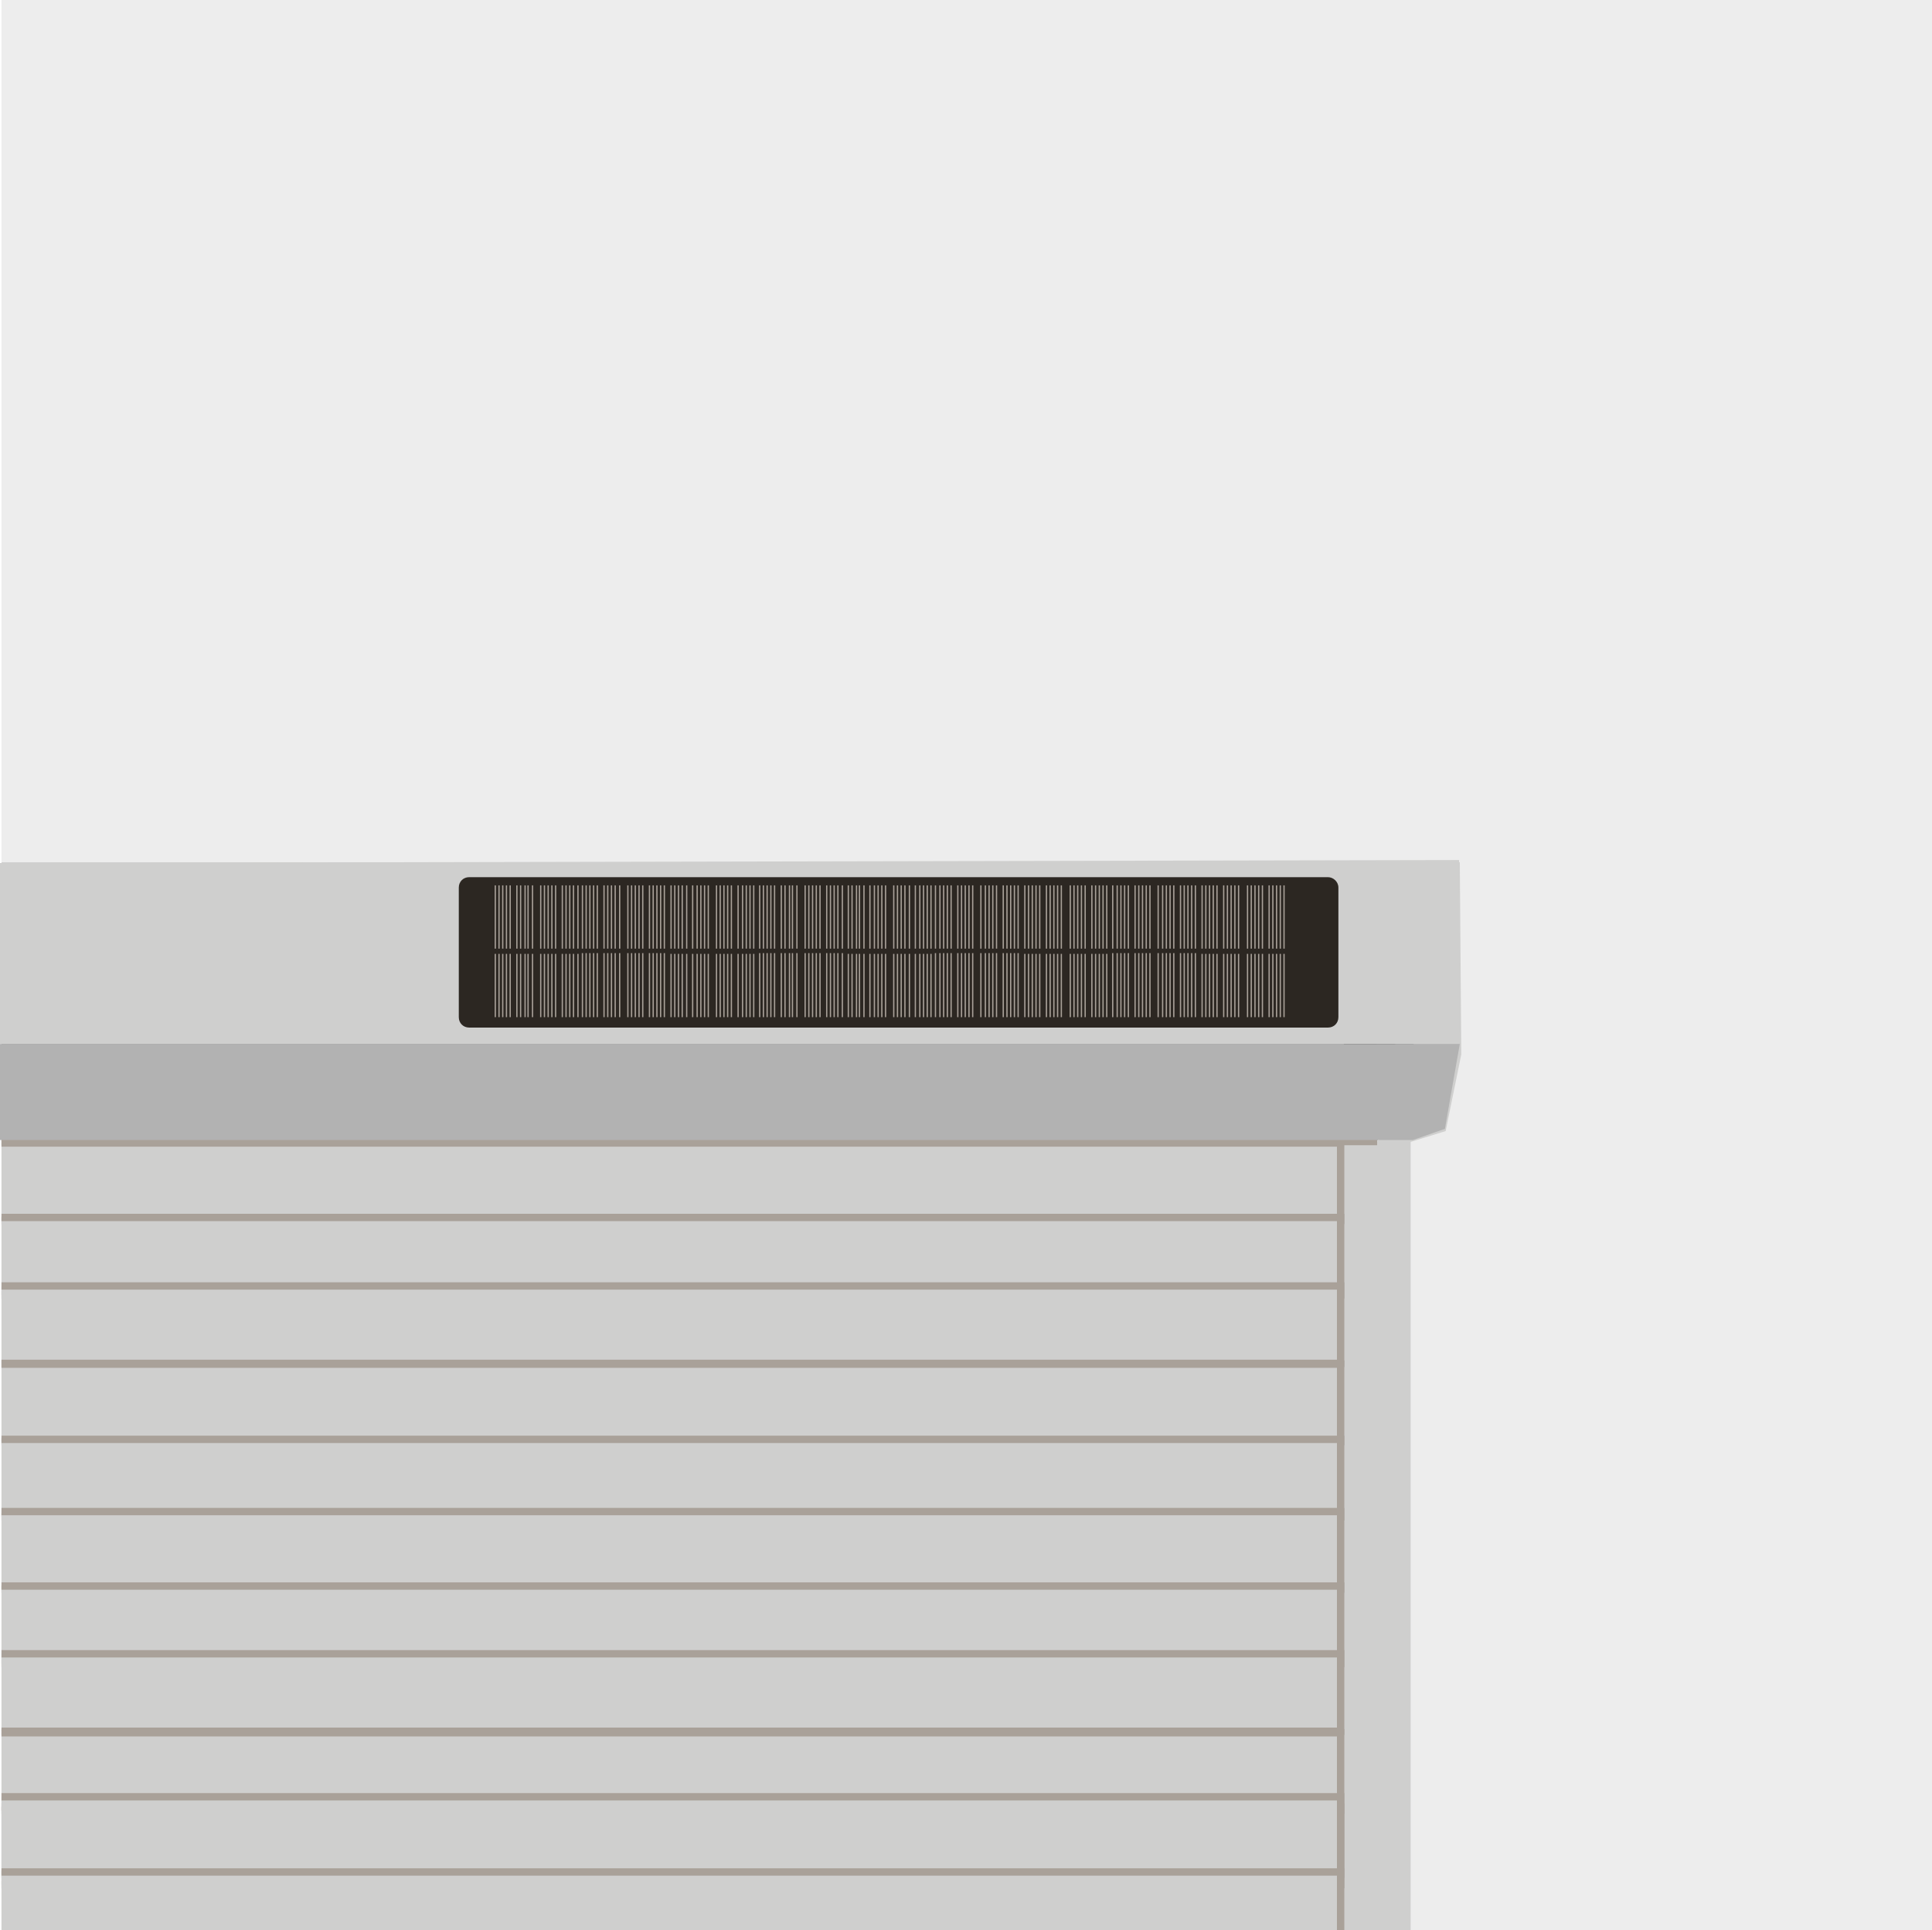
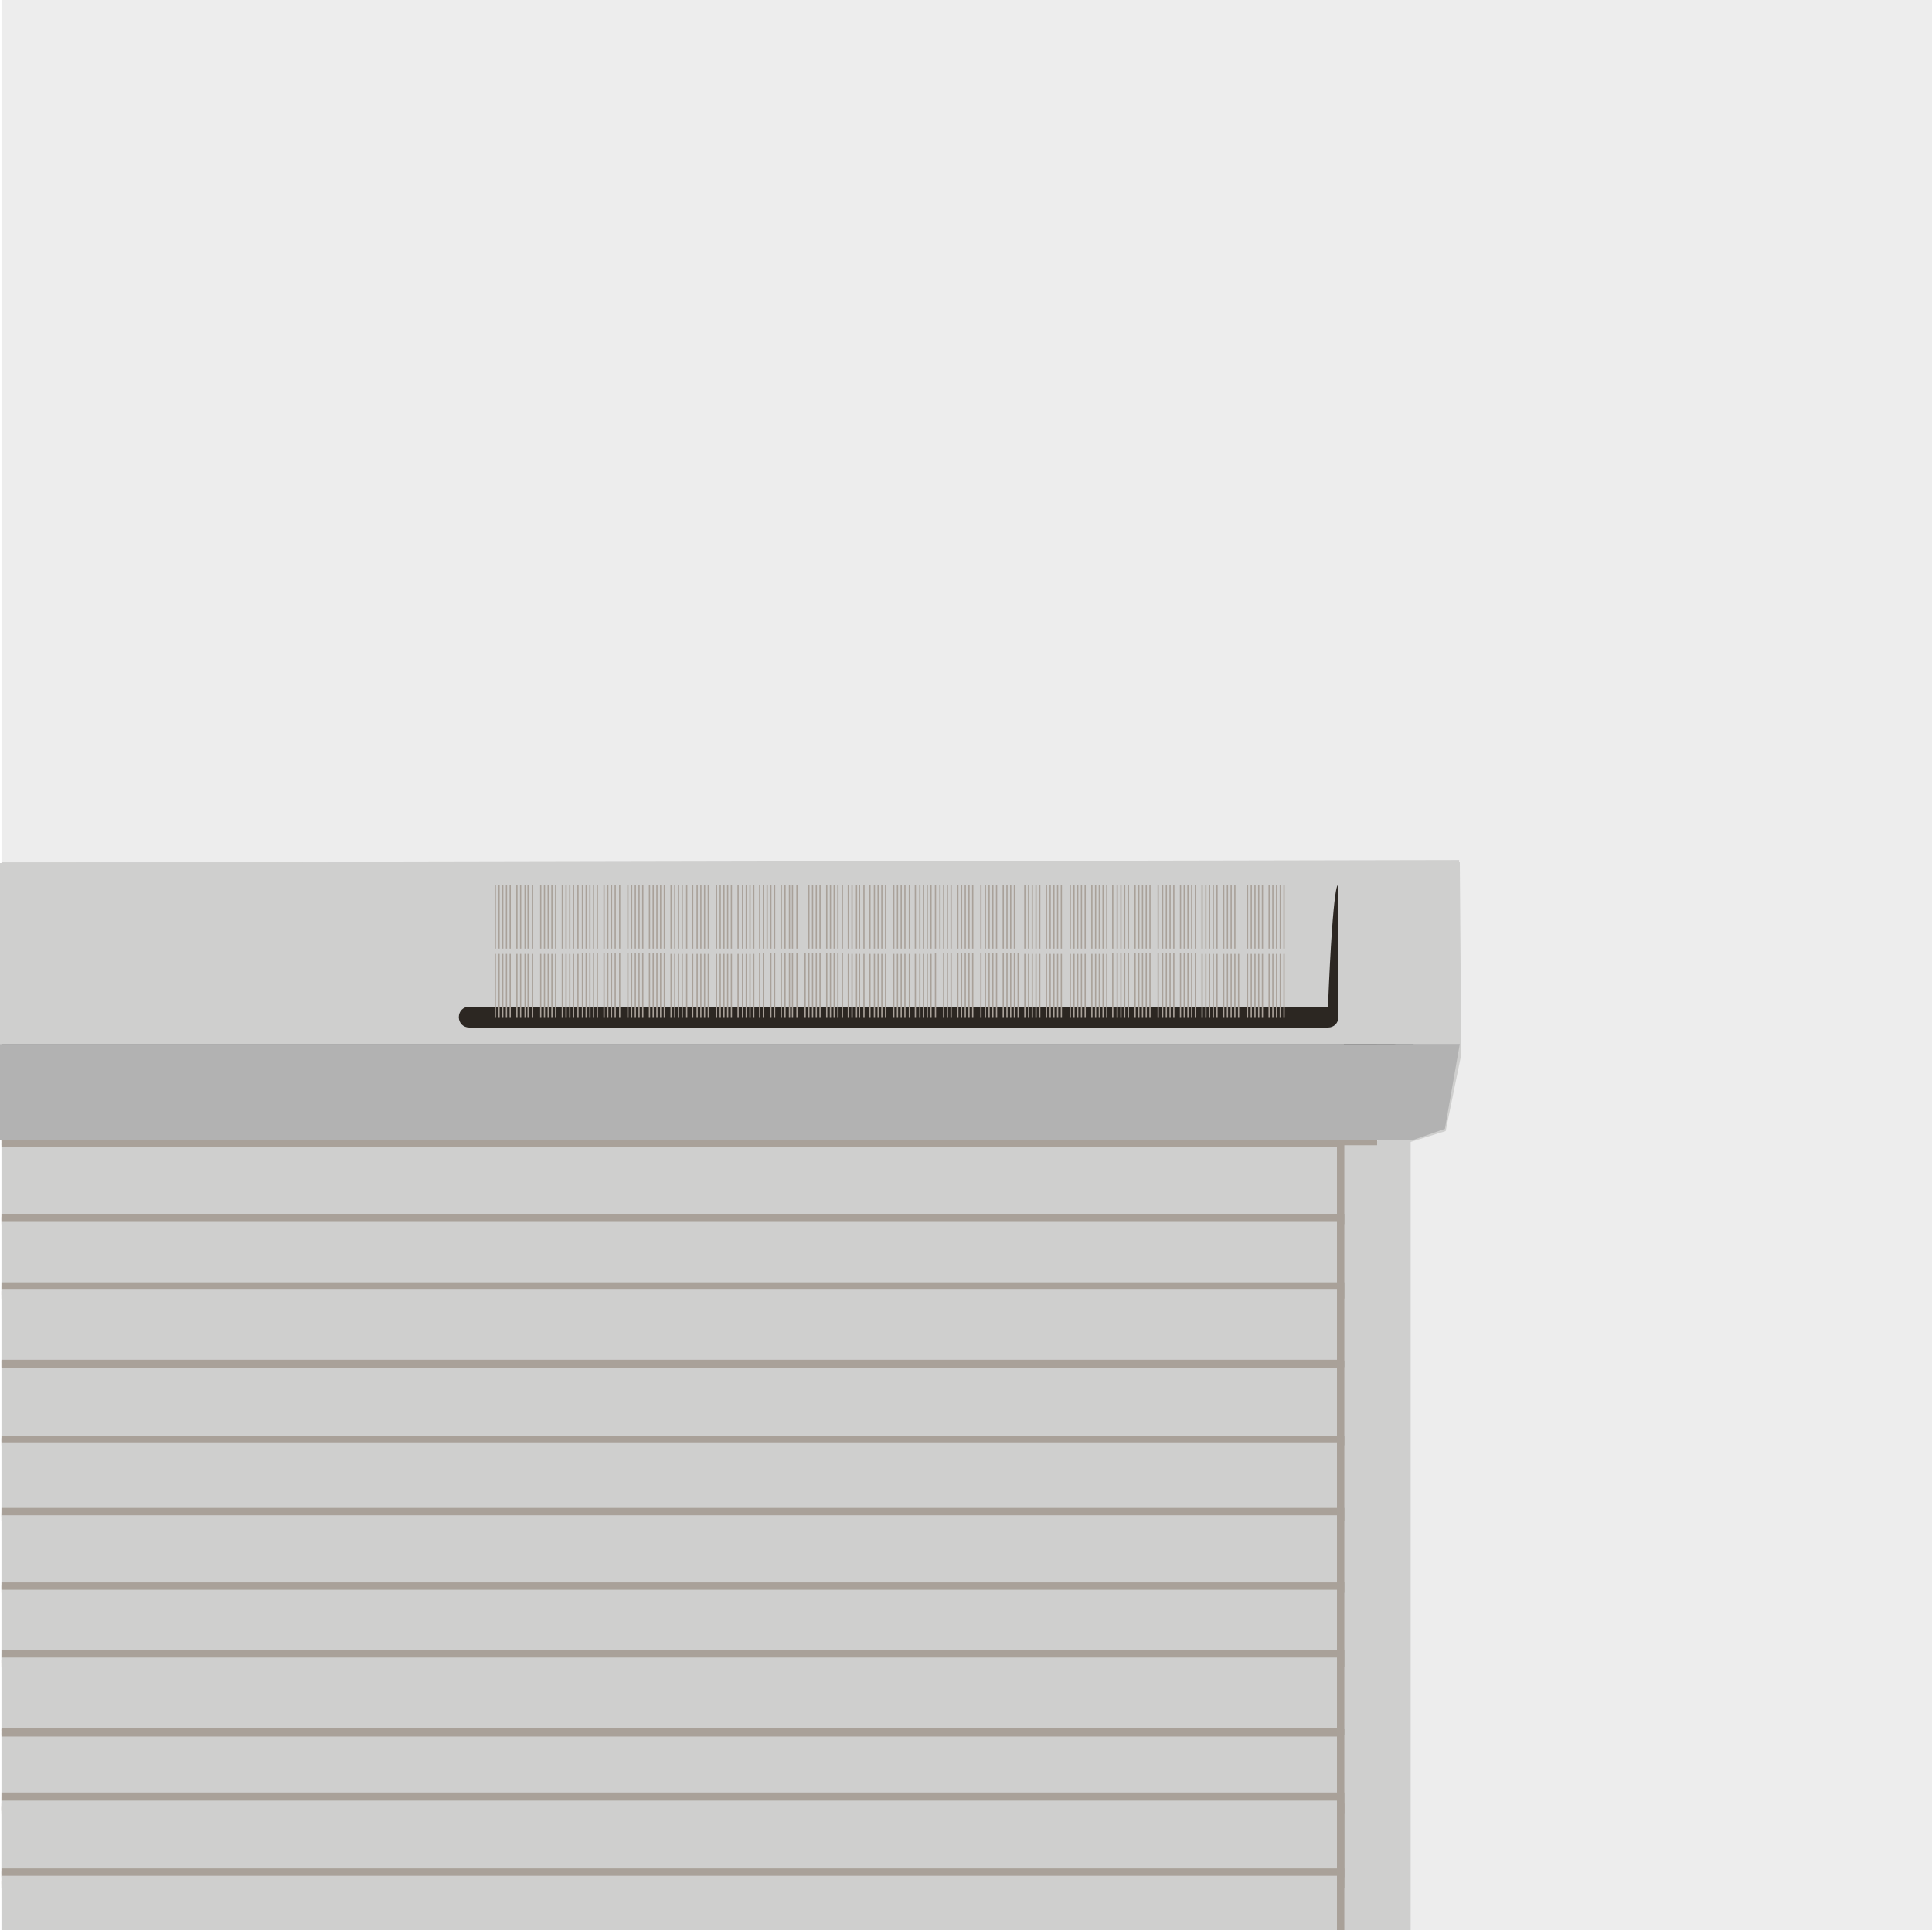
<svg xmlns="http://www.w3.org/2000/svg" xmlns:xlink="http://www.w3.org/1999/xlink" version="1.1" id="Layer_2" x="0px" y="0px" viewBox="0 0 259.4 259.2" style="enable-background:new 0 0 259.4 259.2;" xml:space="preserve">
  <style type="text/css">
	.st0{clip-path:url(#SVGID_2_);}
	.st1{fill:#EDEDED;}
	.st2{fill:#212020;}
	.st3{fill:#CFCFCE;}
	.st4{fill:#727373;}
	.st5{fill:none;}
	.st6{fill:#515251;}
	.st7{opacity:0.33;fill:#212020;enable-background:new    ;}
	.st8{fill:#2C2722;stroke:#A9A199;stroke-width:0.25;stroke-miterlimit:10;}
	.st9{fill:#2C2722;stroke:#A9A199;stroke-width:0.26;stroke-miterlimit:10;}
	.st10{fill:#2C2722;stroke:#A9A199;stroke-width:0.38;stroke-miterlimit:10;}
	.st11{fill:#2C2722;stroke:#A9A199;stroke-width:0.44;stroke-miterlimit:10;}
	.st12{fill:#2C2722;stroke:#A9A199;stroke-width:0.31;stroke-miterlimit:10;}
	.st13{fill:#171616;stroke:#A9A199;stroke-width:0.26;stroke-miterlimit:10;}
	.st14{fill:#2D2C2C;}
	.st15{fill:#AEADAE;}
	.st16{fill:#939393;}
	.st17{fill:#686867;}
	.st18{fill:#828182;}
	.st19{fill:#CFCFCE;stroke:#A9A199;stroke-miterlimit:10;}
	.st20{fill:#CFCFCE;stroke:#A9A199;stroke-width:0.99;stroke-miterlimit:10;}
	.st21{fill:#B2B2B2;}
	.st22{fill:#2C2722;}
	.st23{fill:none;stroke:#A9A199;stroke-width:0.17;stroke-miterlimit:10;}
</style>
  <g id="Layer_2-2">
    <g id="Layer_5">
      <g>
        <g>
          <defs>
            <rect id="SVGID_1_" x="0.2" y="0" width="259.2" height="259.2" />
          </defs>
          <clipPath id="SVGID_2_">
            <use xlink:href="#SVGID_1_" style="overflow:visible;" />
          </clipPath>
          <g class="st0">
            <g>
              <rect x="-168.9" y="-76" class="st1" width="472.3" height="399.5" />
              <polyline class="st2" points="189.3,144.5 194.2,144.5 193.2,148.9 188.4,149 189,146       " />
              <polygon class="st2" points="189.1,121.1 194.8,121.1 194.8,126.3 189.8,126.3 189.8,127.6 189.1,127.6 189.1,121.9       " />
              <polygon class="st3" points="-41.9,115.8 -41.9,142.2 -39.1,152.1 -33,153.6 -28.1,153.6 -33.2,151.8 -35.4,142.5         -35.4,126.4 -40.5,126.2 -40.5,121.1 5,121.4 6.5,123 25.2,122.9 25.2,121.4 29,121.3 29,122.9 98.6,122.6 98.6,121.3         102.2,121.3 102.2,122.8 106.8,122.8 107.3,122.3 107.3,121.5 183.3,121.2 189.1,121.1 194.8,121.1 194.8,126.3 189.8,126.3         189.8,141.6 189.3,144.5 194.2,144.5 193.2,148.9 188.4,149 187.9,151.7 184.1,153.6 188.6,153.6 194.1,151.9 196.2,141.6         196,115.8       " />
              <rect x="177.9" y="153.3" class="st3" width="11.5" height="138.8" />
              <polygon class="st4" points="189.8,127.6 189.1,127.6 189.1,121.1 183.3,121.1 183.3,150.6 178,150.6 177.9,153.3         184.1,153.5 187.9,151.7 189.8,141.6       " />
              <line class="st5" x1="179.8" y1="127.9" x2="180.8" y2="130.3" />
              <polygon class="st6" points="179.4,129.6 -27.6,129.4 -27.6,121.2 5,121.4 6.5,123 25.2,122.8 25.2,121.4 29,121.3 29,122.9         98.6,122.5 98.6,121.3 102.2,121.2 102.2,122.8 106.8,122.8 107.3,122.2 107.3,121.4 183.3,121 183.3,128.1 181.1,128.1               " />
              <ellipse class="st7" cx="186.1" cy="135" rx="1.7" ry="8.4" />
              <rect x="180" y="128.3" class="st8" width="5.4" height="0.7" />
              <rect x="180.2" y="129" class="st8" width="5.4" height="1.2" />
              <rect x="180.2" y="130.3" class="st9" width="5.9" height="1.2" />
              <rect x="180.2" y="131.5" class="st9" width="5.9" height="1.2" />
              <rect x="180.2" y="132.7" class="st10" width="5.9" height="2.6" />
              <rect x="180.2" y="135.4" class="st11" width="6.2" height="3.3" />
              <rect x="180.2" y="137.8" class="st12" width="5.4" height="1.9" />
              <rect x="180.2" y="139.6" class="st13" width="5.4" height="1.3" />
              <path class="st14" d="M187,128L187,128c1.8,8.1-0.3,14.9-0.4,14.9h-2.3v-0.4c2.7-9.7,0.5-14.2,0.5-14.2V128H187L187,128z" />
              <g>
                <polygon class="st15" points="-30.2,135.5 -29.8,130.4 180.8,130.3 181.1,135.5        " />
                <polygon class="st16" points="-29.8,140.9 -30.2,135.5 181.1,135.5 180.4,140.5        " />
                <polygon class="st17" points="-28.6,142.8 -29.8,140.9 180.4,140.5 179.4,142.5        " />
                <polygon class="st18" points="-27.2,128.6 -29.8,130.4 180.8,130.3 180,128.3        " />
              </g>
              <rect x="-25.7" y="142.9" class="st19" width="210.1" height="10.4" />
              <rect x="-26.3" y="153.5" class="st20" width="206.3" height="10.4" />
              <rect x="-26.3" y="163.5" class="st20" width="206.3" height="10.4" />
              <rect x="-26.3" y="172.7" class="st20" width="206.3" height="10.4" />
              <rect x="-26.3" y="183.2" class="st20" width="206.3" height="10.4" />
              <rect x="-26.3" y="193.3" class="st20" width="206.3" height="10.4" />
              <rect x="-26.3" y="203" class="st20" width="206.3" height="10.4" />
              <rect x="-26.3" y="213" class="st20" width="206.3" height="10.4" />
              <rect x="-26.3" y="222.1" class="st20" width="206.3" height="10.4" />
              <rect x="-26.3" y="232.7" class="st20" width="206.3" height="10.4" />
              <rect x="-26.3" y="242.7" class="st20" width="206.3" height="10.4" />
              <rect x="-26.3" y="241.3" class="st20" width="206.3" height="10.4" />
              <rect x="-26.3" y="251.4" class="st20" width="206.3" height="10.4" />
            </g>
          </g>
        </g>
      </g>
    </g>
    <polygon class="st3" points="0,115.9 0,140.2 196,140.2 195.9,115.5  " />
    <polygon class="st21" points="196,140.2 0,140.2 0,153.1 189.7,153.1 194,151.6  " />
  </g>
  <g>
-     <path class="st22" d="M179.7,119.2v17.4c0,0.8-0.6,1.4-1.4,1.4H63c-0.8,0-1.4-0.6-1.4-1.4v-17.4c0-0.8,0.6-1.4,1.4-1.4h115.3   C179,117.8,179.7,118.4,179.7,119.2z" />
+     <path class="st22" d="M179.7,119.2v17.4c0,0.8-0.6,1.4-1.4,1.4H63c-0.8,0-1.4-0.6-1.4-1.4c0-0.8,0.6-1.4,1.4-1.4h115.3   C179,117.8,179.7,118.4,179.7,119.2z" />
    <g>
      <line class="st23" x1="172.4" y1="127.4" x2="172.4" y2="118.9" />
      <line class="st23" x1="172.4" y1="136.6" x2="172.4" y2="128.1" />
      <line class="st23" x1="171.9" y1="127.4" x2="171.9" y2="118.9" />
      <line class="st23" x1="171.9" y1="136.6" x2="171.9" y2="128.1" />
      <line class="st23" x1="171.4" y1="127.4" x2="171.4" y2="118.9" />
      <line class="st23" x1="171.4" y1="136.6" x2="171.4" y2="128.1" />
      <line class="st23" x1="170.9" y1="127.4" x2="170.9" y2="118.9" />
      <line class="st23" x1="170.9" y1="136.6" x2="170.9" y2="128.1" />
      <line class="st23" x1="170.4" y1="127.4" x2="170.4" y2="118.9" />
      <line class="st23" x1="170.4" y1="136.6" x2="170.4" y2="128.1" />
    </g>
    <g>
      <line class="st23" x1="169.5" y1="127.4" x2="169.5" y2="118.9" />
      <line class="st23" x1="169.5" y1="136.6" x2="169.5" y2="128.1" />
      <line class="st23" x1="169" y1="127.4" x2="169" y2="118.9" />
      <line class="st23" x1="169" y1="136.6" x2="169" y2="128.1" />
      <line class="st23" x1="168.5" y1="127.4" x2="168.5" y2="118.9" />
      <line class="st23" x1="168.5" y1="136.6" x2="168.5" y2="128.1" />
      <line class="st23" x1="168" y1="127.4" x2="168" y2="118.9" />
      <line class="st23" x1="168" y1="136.6" x2="168" y2="128.1" />
      <line class="st23" x1="167.5" y1="127.4" x2="167.5" y2="118.9" />
      <line class="st23" x1="167.5" y1="136.6" x2="167.5" y2="128.1" />
    </g>
    <g>
-       <line class="st23" x1="166.3" y1="127.4" x2="166.3" y2="118.9" />
      <line class="st23" x1="166.3" y1="136.6" x2="166.3" y2="128.1" />
      <line class="st23" x1="165.8" y1="127.4" x2="165.8" y2="118.9" />
      <line class="st23" x1="165.8" y1="136.6" x2="165.8" y2="128.1" />
      <line class="st23" x1="165.3" y1="127.4" x2="165.3" y2="118.9" />
      <line class="st23" x1="165.3" y1="136.6" x2="165.3" y2="128.1" />
      <line class="st23" x1="164.8" y1="127.4" x2="164.8" y2="118.9" />
      <line class="st23" x1="164.8" y1="136.6" x2="164.8" y2="128.1" />
      <line class="st23" x1="164.3" y1="127.4" x2="164.3" y2="118.9" />
      <line class="st23" x1="164.3" y1="136.6" x2="164.3" y2="128.1" />
    </g>
    <g>
      <line class="st23" x1="163.4" y1="127.4" x2="163.4" y2="118.9" />
      <line class="st23" x1="163.4" y1="136.6" x2="163.4" y2="128.1" />
      <line class="st23" x1="162.9" y1="127.4" x2="162.9" y2="118.9" />
      <line class="st23" x1="162.9" y1="136.6" x2="162.9" y2="128.1" />
      <line class="st23" x1="162.4" y1="127.4" x2="162.4" y2="118.9" />
      <line class="st23" x1="162.4" y1="136.6" x2="162.4" y2="128.1" />
      <line class="st23" x1="161.9" y1="127.4" x2="161.9" y2="118.9" />
      <line class="st23" x1="161.9" y1="136.6" x2="161.9" y2="128.1" />
      <line class="st23" x1="161.4" y1="127.4" x2="161.4" y2="118.9" />
      <line class="st23" x1="161.4" y1="136.6" x2="161.4" y2="128.1" />
    </g>
    <g>
      <line class="st23" x1="160.5" y1="127.4" x2="160.5" y2="118.9" />
      <line class="st23" x1="160.5" y1="136.6" x2="160.5" y2="128" />
      <line class="st23" x1="160" y1="127.4" x2="160" y2="118.9" />
      <line class="st23" x1="160" y1="136.6" x2="160" y2="128" />
      <line class="st23" x1="159.5" y1="127.4" x2="159.5" y2="118.9" />
      <line class="st23" x1="159.5" y1="136.6" x2="159.5" y2="128" />
      <line class="st23" x1="159" y1="127.4" x2="159" y2="118.9" />
      <line class="st23" x1="159" y1="136.6" x2="159" y2="128" />
      <line class="st23" x1="158.5" y1="127.4" x2="158.5" y2="118.9" />
      <line class="st23" x1="158.5" y1="136.6" x2="158.5" y2="128" />
    </g>
    <g>
      <line class="st23" x1="157.6" y1="127.4" x2="157.6" y2="118.9" />
      <line class="st23" x1="157.6" y1="136.6" x2="157.6" y2="128" />
      <line class="st23" x1="157.1" y1="127.4" x2="157.1" y2="118.9" />
      <line class="st23" x1="157.1" y1="136.6" x2="157.1" y2="128" />
      <line class="st23" x1="156.6" y1="127.4" x2="156.6" y2="118.9" />
      <line class="st23" x1="156.6" y1="136.6" x2="156.6" y2="128" />
      <line class="st23" x1="156.1" y1="127.4" x2="156.1" y2="118.9" />
      <line class="st23" x1="156.1" y1="136.6" x2="156.1" y2="128" />
      <line class="st23" x1="155.5" y1="127.4" x2="155.5" y2="118.9" />
      <line class="st23" x1="155.5" y1="136.6" x2="155.5" y2="128" />
    </g>
    <g>
      <line class="st23" x1="154.4" y1="127.4" x2="154.4" y2="118.9" />
      <line class="st23" x1="154.4" y1="136.6" x2="154.4" y2="128" />
      <line class="st23" x1="153.9" y1="127.4" x2="153.9" y2="118.9" />
      <line class="st23" x1="153.9" y1="136.6" x2="153.9" y2="128" />
      <line class="st23" x1="153.4" y1="127.4" x2="153.4" y2="118.9" />
      <line class="st23" x1="153.4" y1="136.6" x2="153.4" y2="128" />
      <line class="st23" x1="152.9" y1="127.4" x2="152.9" y2="118.9" />
      <line class="st23" x1="152.9" y1="136.6" x2="152.9" y2="128" />
      <line class="st23" x1="152.4" y1="127.4" x2="152.4" y2="118.9" />
      <line class="st23" x1="152.4" y1="136.6" x2="152.4" y2="128" />
    </g>
    <g>
      <line class="st23" x1="151.5" y1="127.4" x2="151.5" y2="118.9" />
      <line class="st23" x1="151.5" y1="136.6" x2="151.5" y2="128" />
      <line class="st23" x1="151" y1="127.4" x2="151" y2="118.9" />
      <line class="st23" x1="151" y1="136.6" x2="151" y2="128" />
      <line class="st23" x1="150.5" y1="127.4" x2="150.5" y2="118.9" />
      <line class="st23" x1="150.5" y1="136.6" x2="150.5" y2="128" />
      <line class="st23" x1="150" y1="127.4" x2="150" y2="118.9" />
      <line class="st23" x1="150" y1="136.6" x2="150" y2="128" />
      <line class="st23" x1="149.4" y1="127.4" x2="149.4" y2="118.9" />
      <line class="st23" x1="149.4" y1="136.6" x2="149.4" y2="128" />
    </g>
    <g>
      <line class="st23" x1="148.6" y1="127.4" x2="148.6" y2="118.9" />
      <line class="st23" x1="148.6" y1="136.6" x2="148.6" y2="128.1" />
      <line class="st23" x1="148.1" y1="127.4" x2="148.1" y2="118.9" />
      <line class="st23" x1="148.1" y1="136.6" x2="148.1" y2="128.1" />
      <line class="st23" x1="147.6" y1="127.4" x2="147.6" y2="118.9" />
      <line class="st23" x1="147.6" y1="136.6" x2="147.6" y2="128.1" />
      <line class="st23" x1="147.1" y1="127.4" x2="147.1" y2="118.9" />
      <line class="st23" x1="147.1" y1="136.6" x2="147.1" y2="128.1" />
      <line class="st23" x1="146.6" y1="127.4" x2="146.6" y2="118.9" />
      <line class="st23" x1="146.6" y1="136.6" x2="146.6" y2="128.1" />
    </g>
    <g>
      <line class="st23" x1="145.7" y1="127.4" x2="145.7" y2="118.9" />
      <line class="st23" x1="145.7" y1="136.6" x2="145.7" y2="128.1" />
      <line class="st23" x1="145.2" y1="127.4" x2="145.2" y2="118.9" />
      <line class="st23" x1="145.2" y1="136.6" x2="145.2" y2="128.1" />
      <line class="st23" x1="144.7" y1="127.4" x2="144.7" y2="118.9" />
      <line class="st23" x1="144.7" y1="136.6" x2="144.7" y2="128.1" />
      <line class="st23" x1="144.2" y1="127.4" x2="144.2" y2="118.9" />
      <line class="st23" x1="144.2" y1="136.6" x2="144.2" y2="128.1" />
      <line class="st23" x1="143.7" y1="127.4" x2="143.7" y2="118.9" />
      <line class="st23" x1="143.7" y1="136.6" x2="143.7" y2="128.1" />
    </g>
    <g>
      <line class="st23" x1="142.5" y1="127.4" x2="142.5" y2="118.9" />
      <line class="st23" x1="142.5" y1="136.6" x2="142.5" y2="128.1" />
      <line class="st23" x1="142" y1="127.4" x2="142" y2="118.9" />
      <line class="st23" x1="142" y1="136.6" x2="142" y2="128.1" />
      <line class="st23" x1="141.5" y1="127.4" x2="141.5" y2="118.9" />
      <line class="st23" x1="141.5" y1="136.6" x2="141.5" y2="128.1" />
      <line class="st23" x1="141" y1="127.4" x2="141" y2="118.9" />
      <line class="st23" x1="141" y1="136.6" x2="141" y2="128.1" />
      <line class="st23" x1="140.5" y1="127.4" x2="140.5" y2="118.9" />
      <line class="st23" x1="140.5" y1="136.6" x2="140.5" y2="128.1" />
    </g>
    <g>
      <line class="st23" x1="139.6" y1="127.4" x2="139.6" y2="118.9" />
      <line class="st23" x1="139.6" y1="136.6" x2="139.6" y2="128.1" />
      <line class="st23" x1="139.1" y1="127.4" x2="139.1" y2="118.9" />
      <line class="st23" x1="139.1" y1="136.6" x2="139.1" y2="128.1" />
      <line class="st23" x1="138.6" y1="127.4" x2="138.6" y2="118.9" />
      <line class="st23" x1="138.6" y1="136.6" x2="138.6" y2="128.1" />
      <line class="st23" x1="138.1" y1="127.4" x2="138.1" y2="118.9" />
      <line class="st23" x1="138.1" y1="136.6" x2="138.1" y2="128.1" />
      <line class="st23" x1="137.6" y1="127.4" x2="137.6" y2="118.9" />
      <line class="st23" x1="137.6" y1="136.6" x2="137.6" y2="128.1" />
    </g>
    <g>
-       <line class="st23" x1="136.7" y1="127.4" x2="136.7" y2="118.9" />
      <line class="st23" x1="136.7" y1="136.6" x2="136.7" y2="128" />
      <line class="st23" x1="136.2" y1="127.4" x2="136.2" y2="118.9" />
      <line class="st23" x1="136.2" y1="136.6" x2="136.2" y2="128" />
      <line class="st23" x1="135.7" y1="127.4" x2="135.7" y2="118.9" />
      <line class="st23" x1="135.7" y1="136.6" x2="135.7" y2="128" />
      <line class="st23" x1="135.2" y1="127.4" x2="135.2" y2="118.9" />
      <line class="st23" x1="135.2" y1="136.6" x2="135.2" y2="128" />
      <line class="st23" x1="134.7" y1="127.4" x2="134.7" y2="118.9" />
      <line class="st23" x1="134.7" y1="136.6" x2="134.7" y2="128" />
    </g>
    <g>
      <line class="st23" x1="133.8" y1="127.4" x2="133.8" y2="118.9" />
      <line class="st23" x1="133.8" y1="136.6" x2="133.8" y2="128" />
      <line class="st23" x1="133.3" y1="127.4" x2="133.3" y2="118.9" />
      <line class="st23" x1="133.3" y1="136.6" x2="133.3" y2="128" />
      <line class="st23" x1="132.8" y1="127.4" x2="132.8" y2="118.9" />
      <line class="st23" x1="132.8" y1="136.6" x2="132.8" y2="128" />
      <line class="st23" x1="132.3" y1="127.4" x2="132.3" y2="118.9" />
      <line class="st23" x1="132.3" y1="136.6" x2="132.3" y2="128" />
      <line class="st23" x1="131.7" y1="127.4" x2="131.7" y2="118.9" />
      <line class="st23" x1="131.7" y1="136.6" x2="131.7" y2="128" />
    </g>
    <g>
      <line class="st23" x1="130.6" y1="127.4" x2="130.6" y2="118.9" />
      <line class="st23" x1="130.6" y1="136.6" x2="130.6" y2="128" />
      <line class="st23" x1="130.1" y1="127.4" x2="130.1" y2="118.9" />
      <line class="st23" x1="130.1" y1="136.6" x2="130.1" y2="128" />
      <line class="st23" x1="129.6" y1="127.4" x2="129.6" y2="118.9" />
      <line class="st23" x1="129.6" y1="136.6" x2="129.6" y2="128" />
      <line class="st23" x1="129.1" y1="127.4" x2="129.1" y2="118.9" />
      <line class="st23" x1="129.1" y1="136.6" x2="129.1" y2="128" />
      <line class="st23" x1="128.6" y1="127.4" x2="128.6" y2="118.9" />
      <line class="st23" x1="128.6" y1="136.6" x2="128.6" y2="128" />
    </g>
    <g>
      <line class="st23" x1="127.7" y1="127.4" x2="127.7" y2="118.9" />
      <line class="st23" x1="127.7" y1="136.6" x2="127.7" y2="128" />
      <line class="st23" x1="127.2" y1="127.4" x2="127.2" y2="118.9" />
      <line class="st23" x1="127.2" y1="136.6" x2="127.2" y2="128" />
      <line class="st23" x1="126.7" y1="127.4" x2="126.7" y2="118.9" />
      <line class="st23" x1="126.7" y1="136.6" x2="126.7" y2="128" />
      <line class="st23" x1="126.2" y1="127.4" x2="126.2" y2="118.9" />
-       <line class="st23" x1="126.2" y1="136.6" x2="126.2" y2="128" />
      <line class="st23" x1="125.6" y1="127.4" x2="125.6" y2="118.9" />
      <line class="st23" x1="125.6" y1="136.6" x2="125.6" y2="128" />
    </g>
    <g>
      <line class="st23" x1="125" y1="127.4" x2="125" y2="118.9" />
      <line class="st23" x1="125" y1="136.6" x2="125" y2="128.1" />
      <line class="st23" x1="124.5" y1="127.4" x2="124.5" y2="118.9" />
      <line class="st23" x1="124.5" y1="136.6" x2="124.5" y2="128.1" />
      <line class="st23" x1="124" y1="127.4" x2="124" y2="118.9" />
      <line class="st23" x1="124" y1="136.6" x2="124" y2="128.1" />
      <line class="st23" x1="123.5" y1="127.4" x2="123.5" y2="118.9" />
      <line class="st23" x1="123.5" y1="136.6" x2="123.5" y2="128.1" />
      <line class="st23" x1="122.9" y1="127.4" x2="122.9" y2="118.9" />
      <line class="st23" x1="122.9" y1="136.6" x2="122.9" y2="128.1" />
    </g>
    <g>
      <line class="st23" x1="122.1" y1="127.4" x2="122.1" y2="118.9" />
      <line class="st23" x1="122.1" y1="136.6" x2="122.1" y2="128.1" />
      <line class="st23" x1="121.5" y1="127.4" x2="121.5" y2="118.9" />
      <line class="st23" x1="121.5" y1="136.6" x2="121.5" y2="128.1" />
      <line class="st23" x1="121" y1="127.4" x2="121" y2="118.9" />
      <line class="st23" x1="121" y1="136.6" x2="121" y2="128.1" />
      <line class="st23" x1="120.5" y1="127.4" x2="120.5" y2="118.9" />
      <line class="st23" x1="120.5" y1="136.6" x2="120.5" y2="128.1" />
      <line class="st23" x1="120" y1="127.4" x2="120" y2="118.9" />
      <line class="st23" x1="120" y1="136.6" x2="120" y2="128.1" />
    </g>
    <g>
      <line class="st23" x1="118.9" y1="127.4" x2="118.9" y2="118.9" />
      <line class="st23" x1="118.9" y1="136.6" x2="118.9" y2="128.1" />
      <line class="st23" x1="118.4" y1="127.4" x2="118.4" y2="118.9" />
      <line class="st23" x1="118.4" y1="136.6" x2="118.4" y2="128.1" />
      <line class="st23" x1="117.9" y1="127.4" x2="117.9" y2="118.9" />
      <line class="st23" x1="117.9" y1="136.6" x2="117.9" y2="128.1" />
      <line class="st23" x1="117.4" y1="127.4" x2="117.4" y2="118.9" />
      <line class="st23" x1="117.4" y1="136.6" x2="117.4" y2="128.1" />
      <line class="st23" x1="116.8" y1="127.4" x2="116.8" y2="118.9" />
      <line class="st23" x1="116.8" y1="136.6" x2="116.8" y2="128.1" />
    </g>
    <g>
      <line class="st23" x1="116" y1="127.4" x2="116" y2="118.9" />
      <line class="st23" x1="116" y1="136.6" x2="116" y2="128.1" />
      <line class="st23" x1="115.4" y1="127.4" x2="115.4" y2="118.9" />
      <line class="st23" x1="115.4" y1="136.6" x2="115.4" y2="128.1" />
      <line class="st23" x1="115" y1="127.4" x2="115" y2="118.9" />
      <line class="st23" x1="115" y1="136.6" x2="115" y2="128.1" />
      <line class="st23" x1="114.4" y1="127.4" x2="114.4" y2="118.9" />
      <line class="st23" x1="114.4" y1="136.6" x2="114.4" y2="128.1" />
      <line class="st23" x1="113.9" y1="127.4" x2="113.9" y2="118.9" />
      <line class="st23" x1="113.9" y1="136.6" x2="113.9" y2="128.1" />
    </g>
    <g>
      <line class="st23" x1="113.1" y1="127.4" x2="113.1" y2="118.9" />
      <line class="st23" x1="113.1" y1="136.6" x2="113.1" y2="128" />
      <line class="st23" x1="112.5" y1="127.4" x2="112.5" y2="118.9" />
      <line class="st23" x1="112.5" y1="136.6" x2="112.5" y2="128" />
      <line class="st23" x1="112" y1="127.4" x2="112" y2="118.9" />
      <line class="st23" x1="112" y1="136.6" x2="112" y2="128" />
      <line class="st23" x1="111.5" y1="127.4" x2="111.5" y2="118.9" />
      <line class="st23" x1="111.5" y1="136.6" x2="111.5" y2="128" />
      <line class="st23" x1="111" y1="127.4" x2="111" y2="118.9" />
      <line class="st23" x1="111" y1="136.6" x2="111" y2="128" />
    </g>
    <g>
      <line class="st23" x1="110.1" y1="127.4" x2="110.1" y2="118.9" />
      <line class="st23" x1="110.1" y1="136.6" x2="110.1" y2="128" />
      <line class="st23" x1="109.6" y1="127.4" x2="109.6" y2="118.9" />
      <line class="st23" x1="109.6" y1="136.6" x2="109.6" y2="128" />
      <line class="st23" x1="109.1" y1="127.4" x2="109.1" y2="118.9" />
      <line class="st23" x1="109.1" y1="136.6" x2="109.1" y2="128" />
      <line class="st23" x1="108.6" y1="127.4" x2="108.6" y2="118.9" />
      <line class="st23" x1="108.6" y1="136.6" x2="108.6" y2="128" />
-       <line class="st23" x1="108.1" y1="127.4" x2="108.1" y2="118.9" />
      <line class="st23" x1="108.1" y1="136.6" x2="108.1" y2="128" />
    </g>
    <g>
      <line class="st23" x1="107" y1="127.4" x2="107" y2="118.9" />
      <line class="st23" x1="107" y1="136.6" x2="107" y2="128" />
      <line class="st23" x1="106.4" y1="127.4" x2="106.4" y2="118.9" />
      <line class="st23" x1="106.4" y1="136.6" x2="106.4" y2="128" />
      <line class="st23" x1="106" y1="127.4" x2="106" y2="118.9" />
      <line class="st23" x1="106" y1="136.6" x2="106" y2="128" />
      <line class="st23" x1="105.4" y1="127.4" x2="105.4" y2="118.9" />
      <line class="st23" x1="105.4" y1="136.6" x2="105.4" y2="128" />
      <line class="st23" x1="104.9" y1="127.4" x2="104.9" y2="118.9" />
      <line class="st23" x1="104.9" y1="136.6" x2="104.9" y2="128" />
    </g>
    <g>
      <line class="st23" x1="104" y1="127.4" x2="104" y2="118.9" />
      <line class="st23" x1="104" y1="136.6" x2="104" y2="128" />
      <line class="st23" x1="103.5" y1="127.4" x2="103.5" y2="118.9" />
      <line class="st23" x1="103.5" y1="136.6" x2="103.5" y2="128" />
      <line class="st23" x1="103" y1="127.4" x2="103" y2="118.9" />
-       <line class="st23" x1="103" y1="136.6" x2="103" y2="128" />
      <line class="st23" x1="102.5" y1="127.4" x2="102.5" y2="118.9" />
      <line class="st23" x1="102.5" y1="136.6" x2="102.5" y2="128" />
      <line class="st23" x1="102" y1="127.4" x2="102" y2="118.9" />
      <line class="st23" x1="102" y1="136.6" x2="102" y2="128" />
    </g>
    <g>
      <line class="st23" x1="101.2" y1="127.4" x2="101.2" y2="118.9" />
      <line class="st23" x1="101.2" y1="136.6" x2="101.2" y2="128.1" />
      <line class="st23" x1="100.7" y1="127.4" x2="100.7" y2="118.9" />
      <line class="st23" x1="100.7" y1="136.6" x2="100.7" y2="128.1" />
      <line class="st23" x1="100.2" y1="127.4" x2="100.2" y2="118.9" />
      <line class="st23" x1="100.2" y1="136.6" x2="100.2" y2="128.1" />
      <line class="st23" x1="99.7" y1="127.4" x2="99.7" y2="118.9" />
      <line class="st23" x1="99.7" y1="136.6" x2="99.7" y2="128.1" />
      <line class="st23" x1="99.1" y1="127.4" x2="99.1" y2="118.9" />
      <line class="st23" x1="99.1" y1="136.6" x2="99.1" y2="128.1" />
    </g>
    <g>
      <line class="st23" x1="98.2" y1="127.4" x2="98.2" y2="118.9" />
      <line class="st23" x1="98.2" y1="136.6" x2="98.2" y2="128.1" />
      <line class="st23" x1="97.7" y1="127.4" x2="97.7" y2="118.9" />
      <line class="st23" x1="97.7" y1="136.6" x2="97.7" y2="128.1" />
      <line class="st23" x1="97.2" y1="127.4" x2="97.2" y2="118.9" />
      <line class="st23" x1="97.2" y1="136.6" x2="97.2" y2="128.1" />
      <line class="st23" x1="96.7" y1="127.4" x2="96.7" y2="118.9" />
      <line class="st23" x1="96.7" y1="136.6" x2="96.7" y2="128.1" />
      <line class="st23" x1="96.2" y1="127.4" x2="96.2" y2="118.9" />
      <line class="st23" x1="96.2" y1="136.6" x2="96.2" y2="128.1" />
    </g>
    <g>
      <line class="st23" x1="95.1" y1="127.4" x2="95.1" y2="118.9" />
      <line class="st23" x1="95.1" y1="136.6" x2="95.1" y2="128.1" />
      <line class="st23" x1="94.6" y1="127.4" x2="94.6" y2="118.9" />
      <line class="st23" x1="94.6" y1="136.6" x2="94.6" y2="128.1" />
      <line class="st23" x1="94.1" y1="127.4" x2="94.1" y2="118.9" />
      <line class="st23" x1="94.1" y1="136.6" x2="94.1" y2="128.1" />
      <line class="st23" x1="93.6" y1="127.4" x2="93.6" y2="118.9" />
      <line class="st23" x1="93.6" y1="136.6" x2="93.6" y2="128.1" />
      <line class="st23" x1="93" y1="127.4" x2="93" y2="118.9" />
      <line class="st23" x1="93" y1="136.6" x2="93" y2="128.1" />
    </g>
    <g>
      <line class="st23" x1="92.2" y1="127.4" x2="92.2" y2="118.9" />
      <line class="st23" x1="92.2" y1="136.6" x2="92.2" y2="128.1" />
      <line class="st23" x1="91.6" y1="127.4" x2="91.6" y2="118.9" />
      <line class="st23" x1="91.6" y1="136.6" x2="91.6" y2="128.1" />
      <line class="st23" x1="91.1" y1="127.4" x2="91.1" y2="118.9" />
      <line class="st23" x1="91.1" y1="136.6" x2="91.1" y2="128.1" />
      <line class="st23" x1="90.6" y1="127.4" x2="90.6" y2="118.9" />
      <line class="st23" x1="90.6" y1="136.6" x2="90.6" y2="128.1" />
      <line class="st23" x1="90.1" y1="127.4" x2="90.1" y2="118.9" />
      <line class="st23" x1="90.1" y1="136.6" x2="90.1" y2="128.1" />
    </g>
    <g>
      <line class="st23" x1="89.2" y1="127.4" x2="89.2" y2="118.9" />
      <line class="st23" x1="89.2" y1="136.6" x2="89.2" y2="128" />
      <line class="st23" x1="88.7" y1="127.4" x2="88.7" y2="118.9" />
      <line class="st23" x1="88.7" y1="136.6" x2="88.7" y2="128" />
      <line class="st23" x1="88.2" y1="127.4" x2="88.2" y2="118.9" />
      <line class="st23" x1="88.2" y1="136.6" x2="88.2" y2="128" />
      <line class="st23" x1="87.7" y1="127.4" x2="87.7" y2="118.9" />
      <line class="st23" x1="87.7" y1="136.6" x2="87.7" y2="128" />
      <line class="st23" x1="87.2" y1="127.4" x2="87.2" y2="118.9" />
      <line class="st23" x1="87.2" y1="136.6" x2="87.2" y2="128" />
    </g>
    <g>
      <line class="st23" x1="86.3" y1="127.4" x2="86.3" y2="118.9" />
      <line class="st23" x1="86.3" y1="136.6" x2="86.3" y2="128" />
      <line class="st23" x1="85.8" y1="127.4" x2="85.8" y2="118.9" />
      <line class="st23" x1="85.8" y1="136.6" x2="85.8" y2="128" />
      <line class="st23" x1="85.3" y1="127.4" x2="85.3" y2="118.9" />
      <line class="st23" x1="85.3" y1="136.6" x2="85.3" y2="128" />
      <line class="st23" x1="84.8" y1="127.4" x2="84.8" y2="118.9" />
      <line class="st23" x1="84.8" y1="136.6" x2="84.8" y2="128" />
      <line class="st23" x1="84.3" y1="127.4" x2="84.3" y2="118.9" />
      <line class="st23" x1="84.3" y1="136.6" x2="84.3" y2="128" />
    </g>
    <g>
      <line class="st23" x1="83.2" y1="127.4" x2="83.2" y2="118.9" />
      <line class="st23" x1="83.2" y1="136.6" x2="83.2" y2="128" />
      <line class="st23" x1="82.6" y1="127.4" x2="82.6" y2="118.9" />
      <line class="st23" x1="82.6" y1="136.6" x2="82.6" y2="128" />
      <line class="st23" x1="82.1" y1="127.4" x2="82.1" y2="118.9" />
      <line class="st23" x1="82.1" y1="136.6" x2="82.1" y2="128" />
      <line class="st23" x1="81.6" y1="127.4" x2="81.6" y2="118.9" />
      <line class="st23" x1="81.6" y1="136.6" x2="81.6" y2="128" />
      <line class="st23" x1="81.1" y1="127.4" x2="81.1" y2="118.9" />
      <line class="st23" x1="81.1" y1="136.6" x2="81.1" y2="128" />
    </g>
    <g>
      <line class="st23" x1="80.2" y1="127.4" x2="80.2" y2="118.9" />
      <line class="st23" x1="80.2" y1="136.6" x2="80.2" y2="128" />
      <line class="st23" x1="79.7" y1="127.4" x2="79.7" y2="118.9" />
      <line class="st23" x1="79.7" y1="136.6" x2="79.7" y2="128" />
      <line class="st23" x1="79.2" y1="127.4" x2="79.2" y2="118.9" />
      <line class="st23" x1="79.2" y1="136.6" x2="79.2" y2="128" />
      <line class="st23" x1="78.7" y1="127.4" x2="78.7" y2="118.9" />
      <line class="st23" x1="78.7" y1="136.6" x2="78.7" y2="128" />
      <line class="st23" x1="78.2" y1="127.4" x2="78.2" y2="118.9" />
      <line class="st23" x1="78.2" y1="136.6" x2="78.2" y2="128" />
    </g>
    <g>
      <line class="st23" x1="77.6" y1="127.4" x2="77.6" y2="118.9" />
      <line class="st23" x1="77.6" y1="136.6" x2="77.6" y2="128.1" />
      <line class="st23" x1="77" y1="127.4" x2="77" y2="118.9" />
      <line class="st23" x1="77" y1="136.6" x2="77" y2="128.1" />
      <line class="st23" x1="76.5" y1="127.4" x2="76.5" y2="118.9" />
      <line class="st23" x1="76.5" y1="136.6" x2="76.5" y2="128.1" />
      <line class="st23" x1="76" y1="127.4" x2="76" y2="118.9" />
      <line class="st23" x1="76" y1="136.6" x2="76" y2="128.1" />
      <line class="st23" x1="75.5" y1="127.4" x2="75.5" y2="118.9" />
      <line class="st23" x1="75.5" y1="136.6" x2="75.5" y2="128.1" />
    </g>
    <g>
      <line class="st23" x1="74.6" y1="127.4" x2="74.6" y2="118.9" />
      <line class="st23" x1="74.6" y1="136.6" x2="74.6" y2="128.1" />
      <line class="st23" x1="74.1" y1="127.4" x2="74.1" y2="118.9" />
      <line class="st23" x1="74.1" y1="136.6" x2="74.1" y2="128.1" />
      <line class="st23" x1="73.6" y1="127.4" x2="73.6" y2="118.9" />
      <line class="st23" x1="73.6" y1="136.6" x2="73.6" y2="128.1" />
      <line class="st23" x1="73.1" y1="127.4" x2="73.1" y2="118.9" />
      <line class="st23" x1="73.1" y1="136.6" x2="73.1" y2="128.1" />
      <line class="st23" x1="72.6" y1="127.4" x2="72.6" y2="118.9" />
      <line class="st23" x1="72.6" y1="136.6" x2="72.6" y2="128.1" />
    </g>
    <g>
      <line class="st23" x1="71.5" y1="127.4" x2="71.5" y2="118.9" />
      <line class="st23" x1="71.5" y1="136.6" x2="71.5" y2="128.1" />
      <line class="st23" x1="70.9" y1="127.4" x2="70.9" y2="118.9" />
      <line class="st23" x1="70.9" y1="136.6" x2="70.9" y2="128.1" />
      <line class="st23" x1="70.5" y1="127.4" x2="70.5" y2="118.9" />
      <line class="st23" x1="70.5" y1="136.6" x2="70.5" y2="128.1" />
      <line class="st23" x1="69.9" y1="127.4" x2="69.9" y2="118.9" />
      <line class="st23" x1="69.9" y1="136.6" x2="69.9" y2="128.1" />
      <line class="st23" x1="69.4" y1="127.4" x2="69.4" y2="118.9" />
      <line class="st23" x1="69.4" y1="136.6" x2="69.4" y2="128.1" />
    </g>
    <g>
      <line class="st23" x1="68.5" y1="127.4" x2="68.5" y2="118.9" />
      <line class="st23" x1="68.5" y1="136.6" x2="68.5" y2="128.1" />
      <line class="st23" x1="68" y1="127.4" x2="68" y2="118.9" />
      <line class="st23" x1="68" y1="136.6" x2="68" y2="128.1" />
      <line class="st23" x1="67.5" y1="127.4" x2="67.5" y2="118.9" />
      <line class="st23" x1="67.5" y1="136.6" x2="67.5" y2="128.1" />
      <line class="st23" x1="67" y1="127.4" x2="67" y2="118.9" />
      <line class="st23" x1="67" y1="136.6" x2="67" y2="128.1" />
      <line class="st23" x1="66.5" y1="127.4" x2="66.5" y2="118.9" />
      <line class="st23" x1="66.5" y1="136.6" x2="66.5" y2="128.1" />
    </g>
  </g>
</svg>